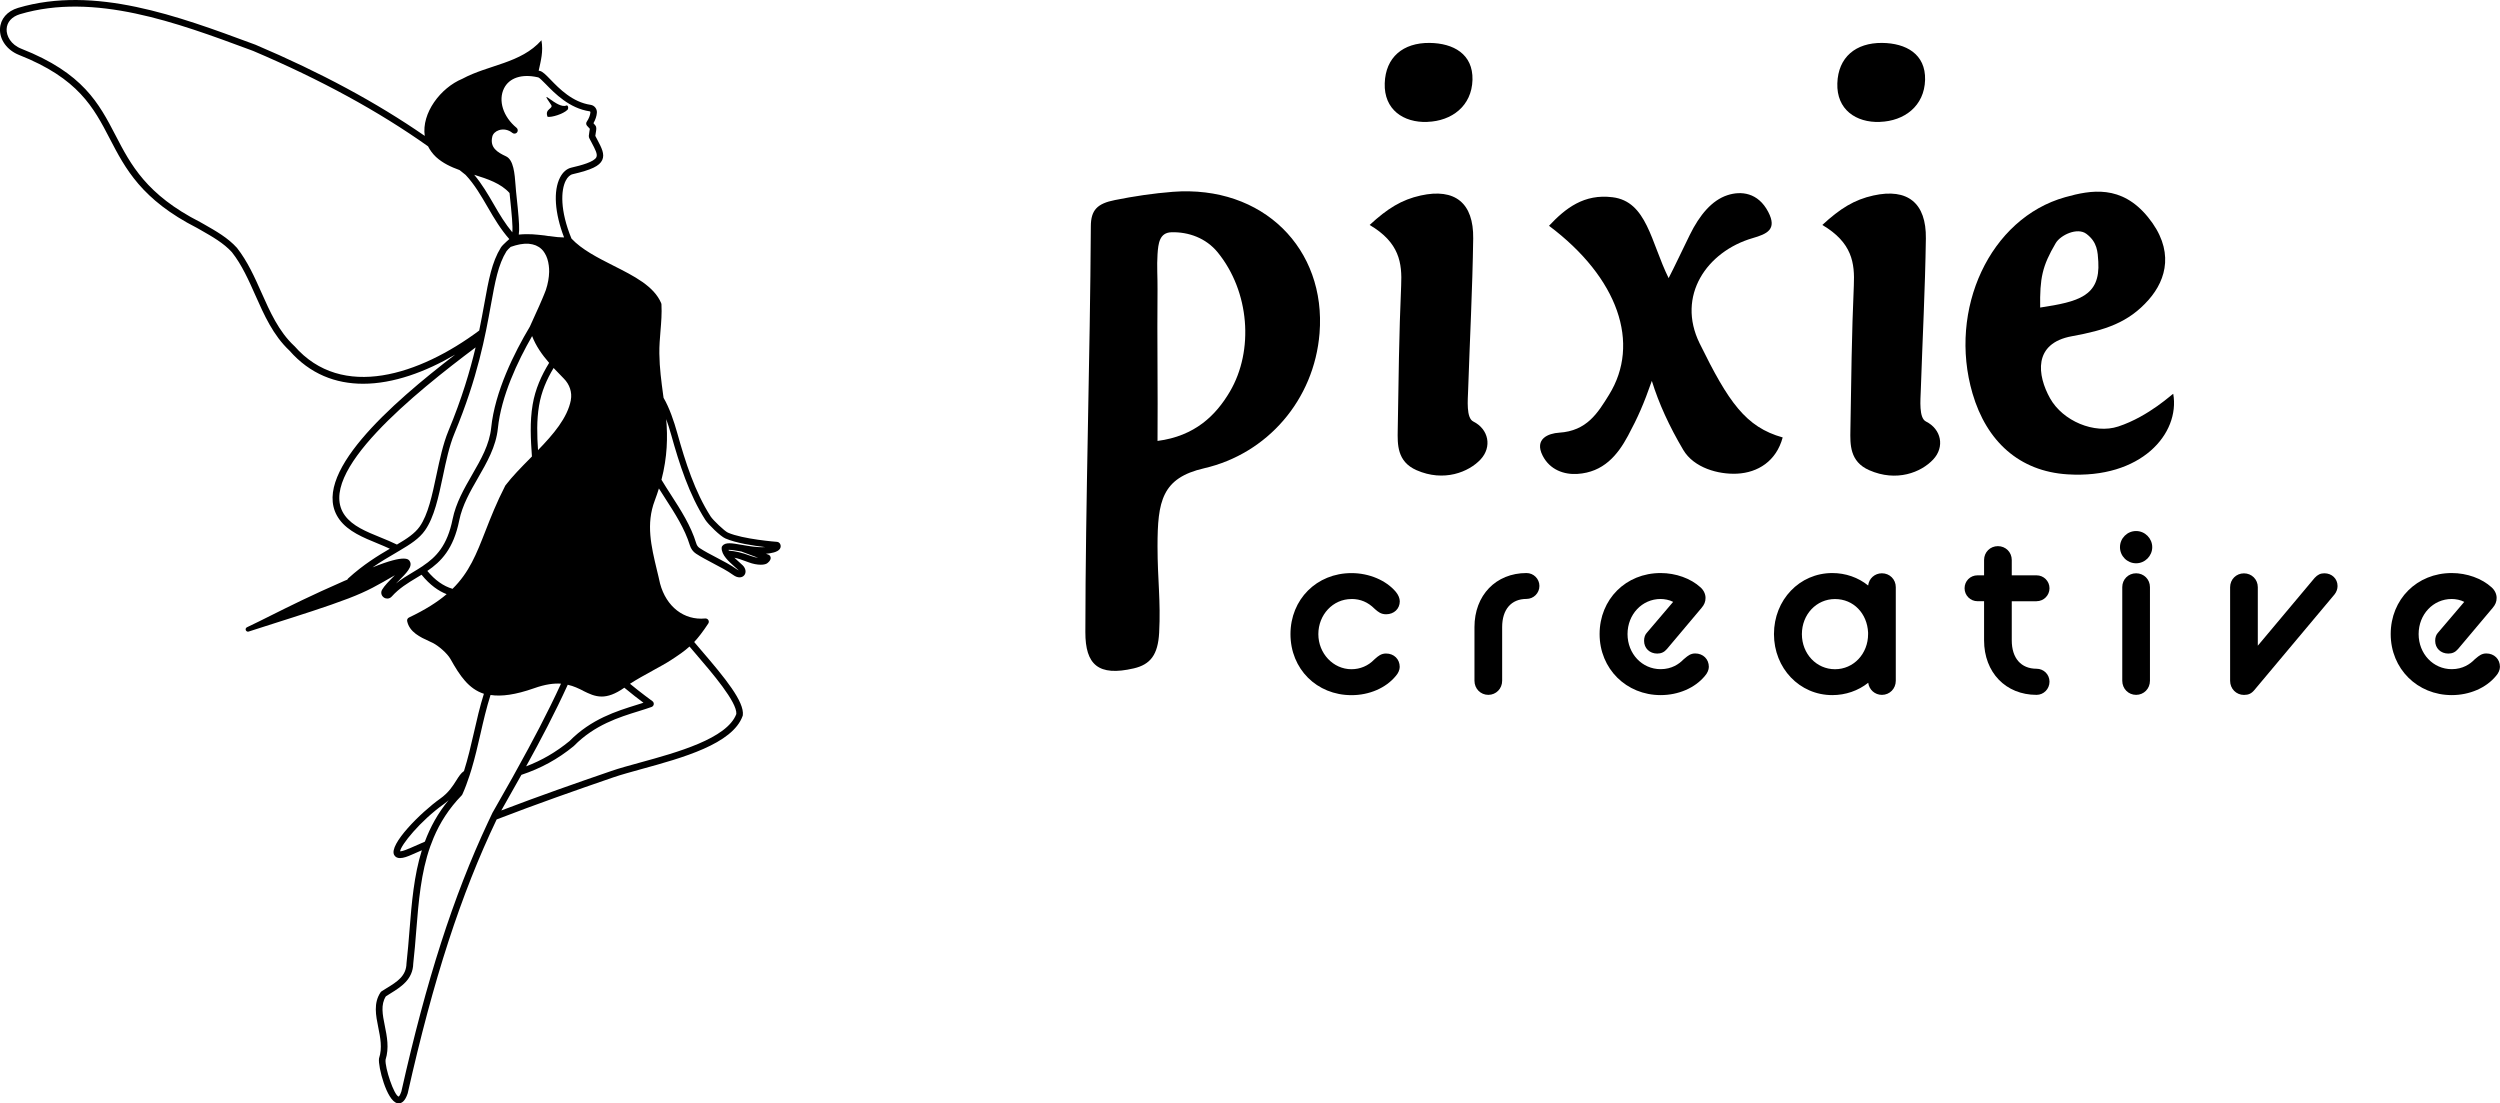
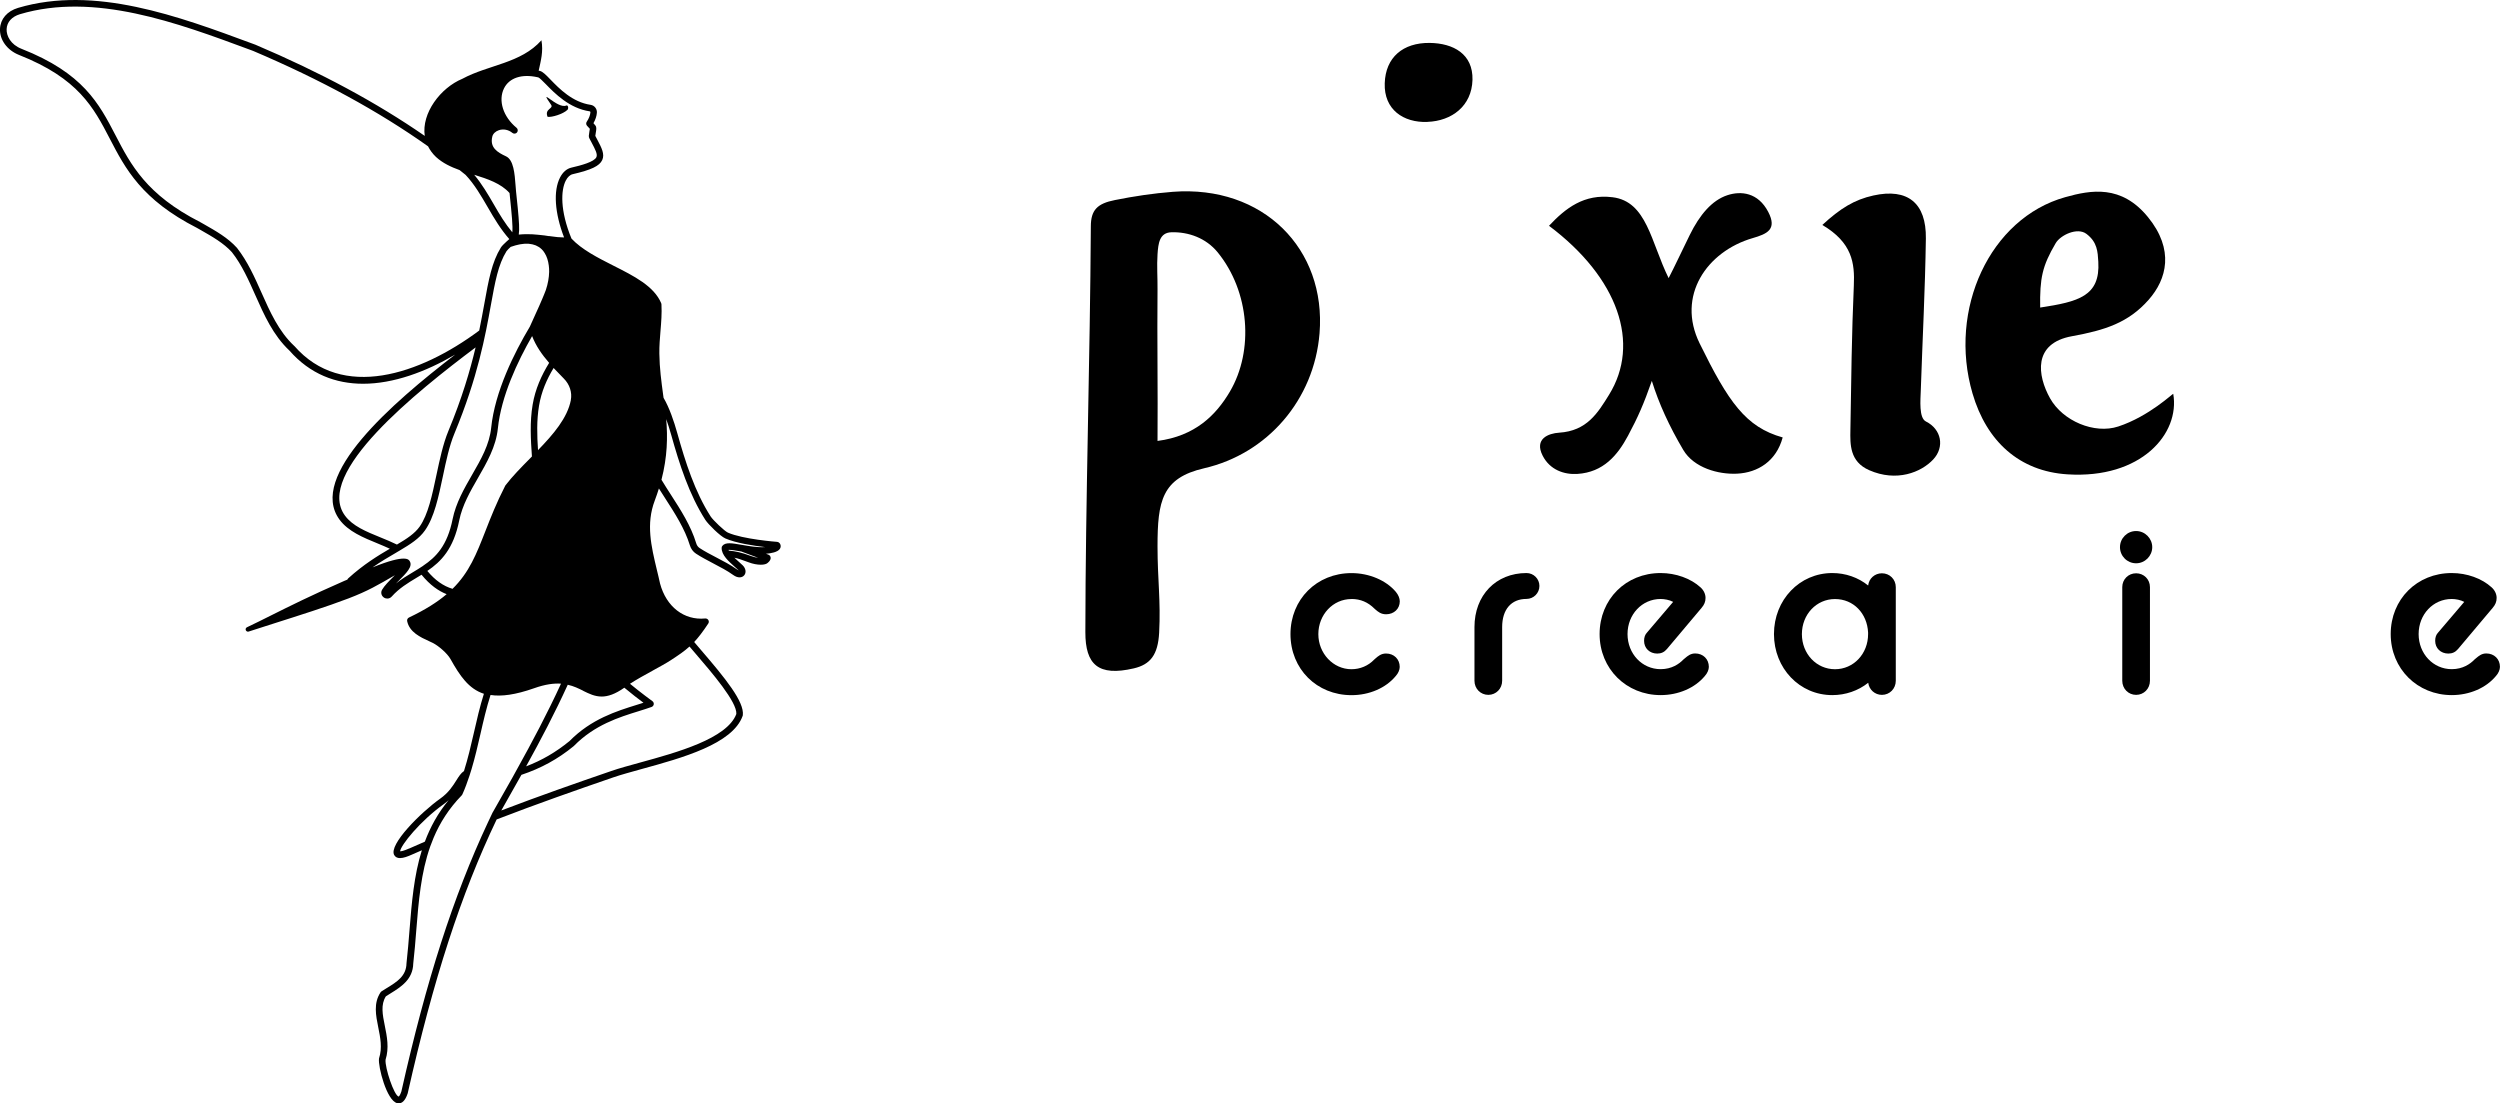
<svg xmlns="http://www.w3.org/2000/svg" id="Layer_2" viewBox="0 0 415.37 183.31">
  <g id="Layer_1-2">
    <g>
      <g>
        <path d="M91.56,17.4c.47,.68-1.14,.65-.58,2.01,.68,.12,2.6-.47,3.3-1.16,.23-.23,.11-.85-.19-.72-1.49,.66-4.8-3.38-2.53-.13Z" />
        <path d="M129.52,90.24c-.1-.12-.24-.2-.39-.21-.06,0-5.7-.43-8.2-1.54-.57-.26-2.45-2.06-2.85-2.67-2.63-4.1-4.21-9.06-5.54-13.82-.56-2.01-1.33-4.27-2.29-5.9-.02-.17-.05-.34-.07-.5-.29-2.17-.6-4.41-.63-6.84-.02-1.29,.09-2.56,.19-3.78,.12-1.42,.24-2.9,.16-4.41,0-.06-.02-.13-.04-.19-1.2-2.84-4.49-4.5-7.96-6.25-2.57-1.3-5.23-2.65-6.95-4.49-1.93-4.69-1.76-8.05-.95-9.63,.31-.6,.71-.97,1.16-1.07,3.08-.71,4.45-1.36,4.9-2.35,.45-.98-.11-2.04-.82-3.38-.11-.2-.22-.41-.33-.63,0-.11,.05-.32,.07-.47,.1-.56,.17-.96-.05-1.25-.12-.15-.23-.28-.33-.39,.33-.58,.53-1.18,.57-1.74,.05-.64-.41-1.22-1.04-1.31-3.02-.44-5.22-2.7-6.67-4.2-.77-.79-1.28-1.32-1.77-1.44-.06-.02-.12-.02-.19-.03,.36-1.69,.79-3.15,.46-5.06-3.43,3.86-8.78,4.05-13.14,6.4-3.64,1.51-6.8,5.71-6.25,9.49-8.02-5.55-17.29-10.54-28.11-15.14l-.54-.2C29.64,2.69,15.72-2.47,3,1.31,1.19,1.85,.07,3.15,0,4.79c-.08,1.82,1.19,3.55,3.14,4.33,9.89,3.9,12.42,8.76,15.09,13.9,2.59,4.99,5.28,10.15,14.5,14.85l.67,.38c1.84,1.05,3.75,2.13,5.13,3.65,1.66,2.11,2.8,4.68,3.9,7.16,1.45,3.26,2.94,6.64,5.67,9.2,3.43,3.91,7.69,5.5,12.23,5.5,5.01,0,10.36-1.95,15.3-4.85-10.49,8.06-24.5,20.2-19.23,27.41,1.45,1.98,3.96,3,6.38,3.99,.67,.27,1.33,.56,1.99,.86-1.98,1.16-4.37,2.61-6.91,4.92-.07,.06-.11,.13-.14,.21-.17,.07-.34,.14-.53,.22-5.59,2.45-9.02,4.17-12.05,5.68-1.39,.7-2.7,1.35-4.11,2.02-.18,.09-.27,.29-.19,.48,.06,.15,.21,.25,.36,.25,.04,0,.08,0,.12-.02,1.2-.39,2.56-.82,3.99-1.28,4.27-1.36,9.12-2.89,12.58-4.22,3.27-1.25,4.92-2.24,7.72-3.86-.08,.08-.16,.16-.23,.23-.75,.75-1.52,1.53-1.9,2.19-.25,.44-.13,.97,.28,1.27,.18,.13,.38,.19,.59,.19,.27,0,.53-.11,.73-.33,1.24-1.39,2.71-2.27,4.12-3.12,.28-.17,.56-.34,.84-.51,1.4,1.72,2.83,2.71,4.17,3.23-1.56,1.33-3.57,2.6-6.26,3.88-.23,.11-.35,.36-.3,.6,.37,1.83,2.24,2.69,3.6,3.31,.23,.11,.46,.21,.66,.31,.94,.47,2.4,1.72,2.94,2.68,1.56,2.79,3.02,4.95,5.55,5.77-.68,2.15-1.18,4.34-1.67,6.5-.48,2.11-.98,4.25-1.64,6.34-.5,.33-.87,.91-1.25,1.52-.58,.92-1.29,2.07-2.71,3.07-3.17,2.25-8.61,7.65-7.63,9.37,.21,.36,.55,.5,.96,.5,.59,0,1.31-.28,1.96-.57,.56-.25,1.12-.49,1.67-.73-1.31,4.2-1.68,8.68-2.05,13.29-.14,1.78-.29,3.62-.5,5.49-.04,2.12-1.55,3.06-3.3,4.13-.28,.18-.57,.35-.85,.53-.06,.04-.11,.09-.15,.15-1.21,1.8-.79,3.85-.39,5.84,.34,1.68,.69,3.42,.14,5.1-.01,.03-.02,.07-.02,.1-.17,1.27,1.26,6.98,3.03,7.39,.08,.02,.16,.03,.25,.03,.48,0,1.05-.33,1.49-1.66,4.27-19,8.84-33.08,14.78-45.51h0c6.68-2.58,13.17-4.85,19.41-7,1.25-.43,2.91-.88,4.66-1.37,6.75-1.85,15.14-4.16,16.8-8.83,.01-.04,.02-.08,.03-.11,.29-2.22-2.94-6.18-6.88-10.76-.44-.51-.84-.98-1.2-1.41,.71-.76,1.44-1.71,2.34-3.07,.12-.18,.12-.4,.01-.58-.11-.18-.31-.28-.52-.26-3.53,.34-6.47-1.96-7.5-5.8-.16-.76-.35-1.52-.53-2.27-.94-3.93-1.83-7.63-.35-11.52,.26-.69,.48-1.35,.69-2.01,.35,.56,.7,1.11,1.05,1.65,1.6,2.48,3.25,5.04,4.09,7.79,.18,.58,.54,1.08,1.02,1.39,.85,.56,1.87,1.09,2.85,1.61,1.16,.61,2.36,1.23,3.31,1.92,.41,.3,.78,.41,1.08,.41,.35,0,.61-.15,.77-.34,.38-.45,.27-1.15-.25-1.66-.18-.17-.39-.36-.61-.56-.23-.21-.51-.45-.77-.7,.56,.1,1.11,.29,2.4,.77,.68,.26,1.39,.39,1.98,.39,.4,0,.75-.06,.99-.19,.15-.08,.69-.5,.66-.97-.02-.24-.17-.44-.4-.52-.13-.05-.26-.09-.39-.14,.43-.03,.86-.1,1.27-.21,.28-.07,.96-.28,1.14-.79,.09-.26,.04-.54-.14-.77Zm-32.63,24.54c.98,.48,1.92,.95,3.08,.95,1.03,0,2.23-.39,3.76-1.47,1.16,.97,2.38,1.91,3.18,2.5-.36,.11-.73,.23-1.11,.35-3.37,1.05-7.57,2.35-11.18,6.02-2.25,1.84-4.59,3.2-7.21,4.2,2.41-4.36,4.8-8.91,6.92-13.56,1,.22,1.8,.62,2.57,1Zm-2.04-48.32c-.57,2.98-2.91,5.7-5.46,8.33-.16-2.45-.24-4.94,.17-7.39,.39-2.33,1.27-4.35,2.42-6.26,.53,.57,1.1,1.15,1.69,1.75,.98,.98,1.41,2.31,1.17,3.57Zm-13.06-43.76c.12-.48,.53-.88,1.1-1.07,.76-.25,1.6-.08,2.24,.45h0c.23,.19,.58,.16,.77-.07,.19-.23,.16-.58-.07-.77-2.24-1.84-3.09-4.54-2.09-6.56,.87-1.75,2.95-2.43,5.56-1.85,.05,.01,.09,.01,.14,.03,.2,.06,.78,.66,1.25,1.13,1.46,1.5,3.91,4.02,7.3,4.51,.06,0,.11,.08,.11,.15-.04,.49-.25,1.04-.61,1.57-.1,.15-.12,.34-.06,.5,.05,.13,.12,.2,.23,.31,.09,.09,.21,.21,.34,.37-.01,.13-.05,.35-.08,.5-.09,.54-.14,.83,0,1.08,.13,.25,.26,.49,.38,.72,.59,1.12,1.02,1.92,.79,2.41-.36,.79-2.54,1.37-4.15,1.74-.78,.18-1.43,.75-1.89,1.64-1.14,2.22-.89,5.9,.67,9.96,0,0-.02,0-.03,0-.31,0-.66-.02-1.02-.05-.12-.01-.23-.02-.35-.04-.36-.04-.72-.09-1.11-.14h-.1c-.21-.04-.42-.07-.64-.1-.09-.01-.18-.02-.28-.03-.18-.02-.37-.04-.56-.06-.1-.01-.2-.02-.3-.03-.2-.02-.4-.03-.61-.05-.09,0-.17-.01-.26-.02-.28-.02-.57-.02-.86-.02-.02,0-.03,0-.05,0-.03,0-.06,0-.08,0-.39,0-.78,.02-1.18,.06-.03,0-.07,0-.1,0,.13-.83,.06-2.07-.17-4.45-.08-.77-.17-1.66-.28-2.7-.03-.29-.05-.62-.08-.98-.15-2-.32-4.28-1.6-4.87-1.4-.65-2.73-1.44-2.26-3.3Zm2.87,9.37c.39,3.75,.56,5.54,.46,6.53-1.16-1.39-2.12-2.97-3.08-4.65-.97-1.68-1.98-3.39-3.25-4.91,2.24,.7,4.42,1.42,5.87,3.03Zm-35.74,25.44s-.02-.03-.04-.04c-2.58-2.41-4.03-5.69-5.44-8.86-1.13-2.54-2.3-5.17-4.07-7.43-1.52-1.68-3.51-2.8-5.42-3.89l-.69-.39c-8.94-4.55-11.54-9.55-14.05-14.39-2.77-5.33-5.39-10.37-15.66-14.41-1.76-.69-2.5-2.14-2.45-3.26,.05-1.17,.86-2.07,2.21-2.48,12.37-3.68,26.11,1.41,38.24,5.91l.51,.19c11.26,4.79,20.84,10.02,29.06,15.85,.31,.62,.74,1.22,1.32,1.77,1.11,1.02,2.48,1.66,3.92,2.18,.33,.27,.67,.53,1,.8,1.49,1.58,2.62,3.55,3.72,5.44,1.04,1.81,2.14,3.64,3.54,5.22-.09,.09-.2,.18-.29,.26l-.16,.14h0c-.47,.43-.8,.76-.96,1.02-1.49,2.41-2.02,5.33-2.75,9.38-.24,1.33-.51,2.8-.84,4.4-9.87,7.34-22.77,11.66-30.71,2.57Zm30.67-2.37c-.06,.31-.13,.62-.2,.93h0c.07-.31,.14-.63,.2-.93Zm-16.37,34.15c-2.39-.97-4.64-1.89-5.91-3.63-5.12-6.99,11.92-20.59,21.71-27.94-.92,3.87-2.26,8.44-4.52,13.88-.89,2.15-1.44,4.76-1.98,7.29-.72,3.4-1.39,6.6-2.79,8.6-.82,1.16-2.13,2.02-3.78,2.99-.89-.43-1.81-.82-2.73-1.19Zm7.1,4.71c-.3,.2-.61,.4-.92,.59h0c-.25,.15-.49,.3-.74,.45-.96,.57-1.93,1.16-2.87,1.91,.13-.13,.26-.26,.39-.39,1.36-1.36,2.43-2.43,1.9-3.31-.09-.16-.26-.44-1.04-.44-.82,0-2.33,.32-5.14,1.46,1.4-.98,2.71-1.74,3.86-2.41,.08-.05,.15-.09,.23-.14h0c.14-.08,.26-.16,.39-.23,1.81-1.07,3.28-2,4.24-3.38,1.53-2.18,2.23-5.49,2.97-9,.52-2.48,1.06-5.04,1.92-7.1,3.89-9.37,5.13-16.26,6.04-21.28,.71-3.93,1.22-6.77,2.61-9,.1-.16,.47-.51,.69-.71,.14-.05,.27-.09,.41-.13,.13-.04,.26-.09,.38-.12,.16-.04,.31-.07,.46-.11,.11-.02,.22-.05,.32-.07,.16-.03,.3-.04,.45-.06,.09,0,.19-.03,.28-.03,.15,0,.29,0,.43,0,.08,0,.17,0,.26,0,.14,.01,.27,.03,.4,.06,.08,.01,.16,.02,.23,.04,.13,.03,.24,.07,.36,.11,.07,.02,.14,.04,.21,.07,.12,.05,.23,.12,.34,.18,.06,.03,.12,.06,.17,.09,.14,.09,.27,.2,.4,.32,.02,.01,.03,.02,.05,.04,.19,.19,.36,.4,.5,.64,.36,.57,.58,1.27,.68,2.06,.04,.34,.07,.69,.06,1.06-.02,.95-.2,1.98-.55,3.02-.17,.47-.37,.93-.56,1.39-.36,.86-.74,1.71-1.12,2.53-.33,.71-.66,1.43-.97,2.15-2.6,4.36-5.82,10.81-6.43,16.81-.29,2.81-1.69,5.24-3.17,7.81-1.32,2.3-2.69,4.67-3.24,7.38-.88,4.4-2.75,6.3-4.9,7.74h0Zm4.86,3.83c-1.5-.44-2.91-1.43-4.18-2.97,2.27-1.54,4.35-3.64,5.3-8.39,.51-2.53,1.83-4.83,3.11-7.05,1.47-2.56,3-5.2,3.31-8.24,.55-5.36,3.27-11.13,5.69-15.34,.63,1.63,1.61,3.05,2.83,4.45-1.29,2.1-2.3,4.34-2.74,6.93-.49,2.9-.32,5.8-.12,8.62-.1,.1-.2,.2-.29,.3-1.52,1.54-2.95,2.99-4.1,4.49-.02,.03-.04,.05-.05,.08-1.43,2.78-2.41,5.28-3.27,7.48-1.51,3.86-2.7,6.91-5.49,9.65Zm-7.19,43.14c-.93,.42-1.35,.48-1.51,.47,.08-.98,3.35-5.07,7.3-7.87,.29-.21,.53-.42,.77-.64-1.81,2.19-3.06,4.5-3.96,6.91-.87,.38-1.73,.75-2.6,1.14Zm13.85-5.97c-.04,.08-.08,.17-.12,.26-.23,.48-.45,.96-.68,1.44-5.74,12.27-10.2,26.15-14.35,44.64-.24,.73-.44,.85-.44,.86-.78-.15-2.32-4.84-2.19-6.13,.62-1.94,.23-3.89-.12-5.61-.38-1.89-.71-3.53,.17-4.92,.24-.15,.49-.31,.73-.46,1.76-1.09,3.76-2.33,3.82-4.99,.21-1.83,.36-3.68,.5-5.47,.39-4.88,.78-9.61,2.32-13.98,.17-.48,.36-.96,.56-1.44,1.05-2.49,2.53-4.85,4.67-7.05,.04-.05,.08-.1,.11-.16,.46-1.01,.83-2.05,1.18-3.1,.12-.36,.23-.72,.34-1.08,.58-1.94,1.04-3.91,1.48-5.84,.49-2.16,1-4.36,1.68-6.5,1.81,.28,4.12-.02,7.24-1.12,1.86-.66,3.29-.84,4.47-.76-2.24,4.88-4.78,9.67-7.31,14.22-.26,.46-.52,.94-.77,1.4-1.11,1.98-2.21,3.91-3.27,5.77Zm26.64-23.6c1.15-.63,2.23-1.22,2.96-1.7,1.28-.84,2.22-1.46,3.12-2.28,.35,.41,.72,.85,1.15,1.35,2.54,2.96,6.79,7.9,6.63,9.86-1.53,4.1-9.91,6.4-16.04,8.08-1.77,.49-3.44,.94-4.73,1.39-5.88,2.02-12,4.16-18.28,6.56,1.09-1.91,2.21-3.89,3.34-5.92,3.21-1.07,6.03-2.59,8.7-4.78,.02-.01,.03-.03,.04-.04,3.43-3.49,7.49-4.75,10.75-5.76,.76-.24,1.48-.46,2.14-.7,.19-.07,.33-.24,.36-.44,.03-.2-.06-.4-.22-.52-.03-.02-1.95-1.42-3.73-2.89,1.1-.72,2.52-1.5,3.8-2.2Zm16.32-19.01c-1.71-.64-2.68-.81-3.7-.9-.02-.04-.05-.09-.06-.13,.42-.03,1.31,.13,1.99,.25l.13,.02c.95,.37,2,.76,2.81,1.05-.34-.04-.74-.13-1.17-.29Zm-1.57-1.86c-1.63-.29-2.71-.48-3.22,.18-.07,.09-.11,.2-.11,.31-.04,1.2,1.19,2.28,2.17,3.15,.21,.19,.41,.36,.58,.52,.03,.03,.05,.05,.07,.08-.07-.03-.16-.08-.28-.16-1.02-.73-2.25-1.38-3.45-2-1-.52-1.95-1.02-2.75-1.55-.27-.18-.47-.45-.57-.8-.88-2.9-2.57-5.53-4.21-8.07-.52-.81-1.06-1.64-1.56-2.48,.99-3.83,1.04-7.06,.79-10.07,.27,.76,.55,1.63,.83,2.62,1.35,4.84,2.97,9.9,5.67,14.12,.48,.74,2.47,2.71,3.32,3.08,1.72,.76,4.66,1.21,6.61,1.44-1.29,.09-2.69-.17-3.87-.37Z" />
      </g>
      <g>
        <path d="M237.15,20.26c-4,.14-7.22-2.07-7.08-6.41,.13-4.35,3.06-6.76,7.44-6.72,3.96,.04,7.25,1.84,7.14,6.14-.12,4.36-3.46,6.84-7.5,6.98Z" />
-         <path d="M312.35,20.26c-4,.14-7.22-2.07-7.08-6.41,.13-4.35,3.06-6.76,7.44-6.72,3.96,.04,7.25,1.84,7.14,6.14-.12,4.36-3.46,6.84-7.5,6.98Z" />
+         <path d="M312.35,20.26Z" />
        <path d="M194.85,31.87c15.02-1.15,25.52,9.49,24.39,23.51-.9,11.08-8.69,20.01-19.17,22.42-7.03,1.62-7.75,5.45-7.75,13,0,5.43,.55,9.04,.27,14.33-.2,3.67-1.46,5.28-4.22,5.92-5.88,1.37-8.05-.61-8.04-6.02,.02-21.75,.79-45.7,.91-67.43,.01-2.71,1.07-3.78,4-4.36,3.13-.63,6.4-1.12,9.62-1.37Zm-2.53,41.39c6.24-.81,9.71-4.27,12.02-8.19,4.03-6.85,3.27-16.64-2.02-23.14-1.94-2.38-4.85-3.42-7.69-3.34-1.98,.06-2.19,1.83-2.31,3.67-.13,1.92,.02,3.88,0,5.83-.08,8.1,.07,17.07,0,25.16Z" />
        <path d="M361.08,65.43c1.15,6.62-5.33,14.17-17.6,13.38-7.94-.51-13.41-5.44-15.75-13.44-4.09-13.98,2.9-29.11,15.4-32.61,4.29-1.2,9.33-2.11,13.75,3.31s3.13,10.31,.12,13.73c-3.37,3.83-7.29,5.07-12.74,6.06-6.54,1.18-5.76,6.53-3.65,10.31s7.37,6,11.34,4.69c5.13-1.69,9.1-5.54,9.12-5.42Zm-22.11-14.33c6.35-.97,10-1.88,9.66-7.62-.1-1.66-.16-3.25-1.97-4.62-1.52-1.15-4.33,.21-5.11,1.54-2.24,3.81-2.65,5.79-2.58,10.7Z" />
        <path d="M257.37,37.51c2.75-2.93,5.82-5.33,10.55-4.74,5.72,.7,6.37,7.47,9.32,13.44,1.01-1.95,2.21-4.53,3.51-7.17,1.64-3.34,3.69-5.77,6.26-6.61,2.26-.74,5.09-.46,6.78,2.78,1.53,2.93-.22,3.66-2.58,4.35-7.63,2.22-12.7,9.59-8.82,17.49,4.79,9.75,7.65,13.91,13.8,15.63-1.06,3.94-4.12,5.85-7.59,6.02-3.09,.15-7.16-.96-8.93-3.95-2.34-3.96-4.05-7.7-5.22-11.47-1.34,3.84-2.32,6.06-3.96,9.12-1.73,3.23-4.09,6.07-8.41,6.34-2.19,.14-4.56-.66-5.77-3.03-1.44-2.83,1-3.71,2.73-3.82,4.63-.29,6.43-3.28,8.3-6.3,5.27-8.51,1.55-19.43-9.98-28.08Z" />
        <path d="M302.77,37.38c2.98-2.75,5.32-4.2,8.49-4.9,5.71-1.26,8.8,1.26,8.72,7.14-.12,8.42-.56,16.76-.84,25.13-.06,1.74-.34,4.69,.85,5.28,2.57,1.28,3.15,4.23,1.21,6.31-2,2.14-6.08,3.79-10.64,1.78-3.25-1.43-3.16-4.3-3.12-6.67,.13-8.02,.22-16.06,.57-24.01,.17-3.74-.27-7.13-5.23-10.06Z" />
-         <path d="M227.56,37.38c2.98-2.75,5.32-4.2,8.49-4.9,5.71-1.26,8.8,1.26,8.72,7.14-.12,8.42-.56,16.76-.84,25.13-.06,1.74-.34,4.69,.85,5.28,2.57,1.28,3.15,4.23,1.21,6.31s-6.08,3.79-10.64,1.78c-3.25-1.43-3.16-4.3-3.12-6.67,.13-8.02,.22-16.06,.57-24.01,.17-3.74-.27-7.13-5.23-10.06Z" />
        <g>
          <path d="M224.55,99.52c1.49,0,2.74,.53,3.83,1.62l.11,.1c.49,.42,.95,.82,1.81,.82,1.31,0,2.27-.91,2.27-2.15,0-.5-.24-1.08-.66-1.58-1.62-1.92-4.44-3.11-7.36-3.11-5.78,0-10.14,4.36-10.14,10.14s4.36,10.14,10.14,10.14c2.96,0,5.71-1.19,7.35-3.18,.41-.45,.66-1.03,.66-1.51,0-1.29-.95-2.23-2.27-2.23-.82,0-1.31,.43-1.78,.84l-.19,.17c-.99,1.03-2.33,1.6-3.78,1.6-3.03,0-5.5-2.62-5.5-5.83s2.41-5.83,5.5-5.83Z" />
          <path d="M253.63,95.21c-5.09,0-8.65,3.69-8.65,8.98v8.92c0,1.31,1.01,2.34,2.3,2.34s2.3-1.03,2.3-2.34v-8.92c0-2.93,1.51-4.68,4.04-4.68,1.19,0,2.15-.97,2.15-2.15s-.95-2.15-2.15-2.15Z" />
          <path d="M281.66,108.57c-.77,0-1.23,.39-1.72,.8l-.25,.21c-.7,.73-1.93,1.6-3.78,1.6-3.08,0-5.5-2.56-5.5-5.83s2.41-5.83,5.5-5.83c.63,0,1.47,.15,2.08,.48l-4.31,5.06c-.35,.35-.52,.82-.52,1.41,0,1.23,.92,2.12,2.19,2.12,.66,0,1.17-.24,1.61-.76l5.75-6.83c.46-.54,.66-1.03,.66-1.66s-.3-1.27-.83-1.75c-1.63-1.49-4.11-2.38-6.63-2.38-5.78,0-10.14,4.36-10.14,10.14s4.45,10.14,10.14,10.14c2.96,0,5.71-1.19,7.35-3.18,.41-.45,.66-1.03,.66-1.51,0-1.29-.95-2.23-2.27-2.23Z" />
          <path d="M312.68,95.25c-1.2,0-2.16,.87-2.29,2.03-1.66-1.34-3.75-2.07-5.96-2.07-5.44,0-9.69,4.45-9.69,10.14s4.26,10.14,9.69,10.14c2.2,0,4.3-.72,5.97-2.05,.15,1.15,1.1,2.01,2.28,2.01,1.29,0,2.3-1.03,2.3-2.34v-15.56c0-1.29-1.01-2.3-2.3-2.3Zm-7.8,15.94c-3.08,0-5.5-2.56-5.5-5.83s2.41-5.83,5.5-5.83,5.35,2.4,5.5,5.57v.26c0,3.27-2.41,5.83-5.5,5.83Z" />
-           <path d="M338.37,99.89c1.19,0,2.15-.97,2.15-2.15s-.95-2.15-2.15-2.15h-4.12v-2.55c0-1.29-1.01-2.3-2.3-2.3s-2.3,1.01-2.3,2.3v2.55h-1.09c-1.21,0-2.15,.95-2.15,2.15s.97,2.15,2.15,2.15h1.09v6.5c0,5.33,3.59,9.06,8.72,9.06,1.19,0,2.15-.98,2.15-2.19s-.97-2.15-2.15-2.15c-2.58,0-4.12-1.76-4.12-4.71v-6.5h4.12Z" />
          <path d="M354.91,95.25c-1.29,0-2.3,1.01-2.3,2.3v15.56c0,1.31,1.01,2.34,2.3,2.34s2.3-1.03,2.3-2.34v-15.56c0-1.29-1.01-2.3-2.3-2.3Z" />
          <path d="M354.91,88.23c-1.48,0-2.68,1.2-2.68,2.68s1.2,2.68,2.68,2.68,2.68-1.23,2.68-2.68-1.2-2.68-2.68-2.68Z" />
-           <path d="M386.19,95.25c-.64,0-1.12,.23-1.61,.76l-9.45,11.27v-9.72c0-1.29-1.01-2.3-2.3-2.3s-2.3,1.01-2.3,2.3v15.56c0,1.31,1.01,2.34,2.3,2.34,.75,0,1.23-.22,1.72-.8l13.33-15.9c.32-.4,.5-.9,.5-1.39,0-1.21-.94-2.12-2.19-2.12Z" />
          <path d="M413.1,108.57c-.77,0-1.23,.39-1.72,.8l-.25,.21c-.7,.73-1.93,1.6-3.78,1.6-3.08,0-5.5-2.56-5.5-5.83s2.41-5.83,5.5-5.83c.63,0,1.47,.15,2.08,.48l-4.31,5.06c-.35,.35-.52,.82-.52,1.41,0,1.23,.92,2.12,2.19,2.12,.66,0,1.17-.24,1.61-.76l5.75-6.83c.46-.54,.66-1.03,.66-1.66s-.3-1.27-.83-1.75c-1.63-1.49-4.11-2.38-6.63-2.38-5.78,0-10.14,4.36-10.14,10.14s4.45,10.14,10.14,10.14c2.96,0,5.71-1.19,7.35-3.18,.41-.45,.66-1.03,.66-1.51,0-1.29-.95-2.23-2.27-2.23Z" />
        </g>
      </g>
    </g>
  </g>
</svg>